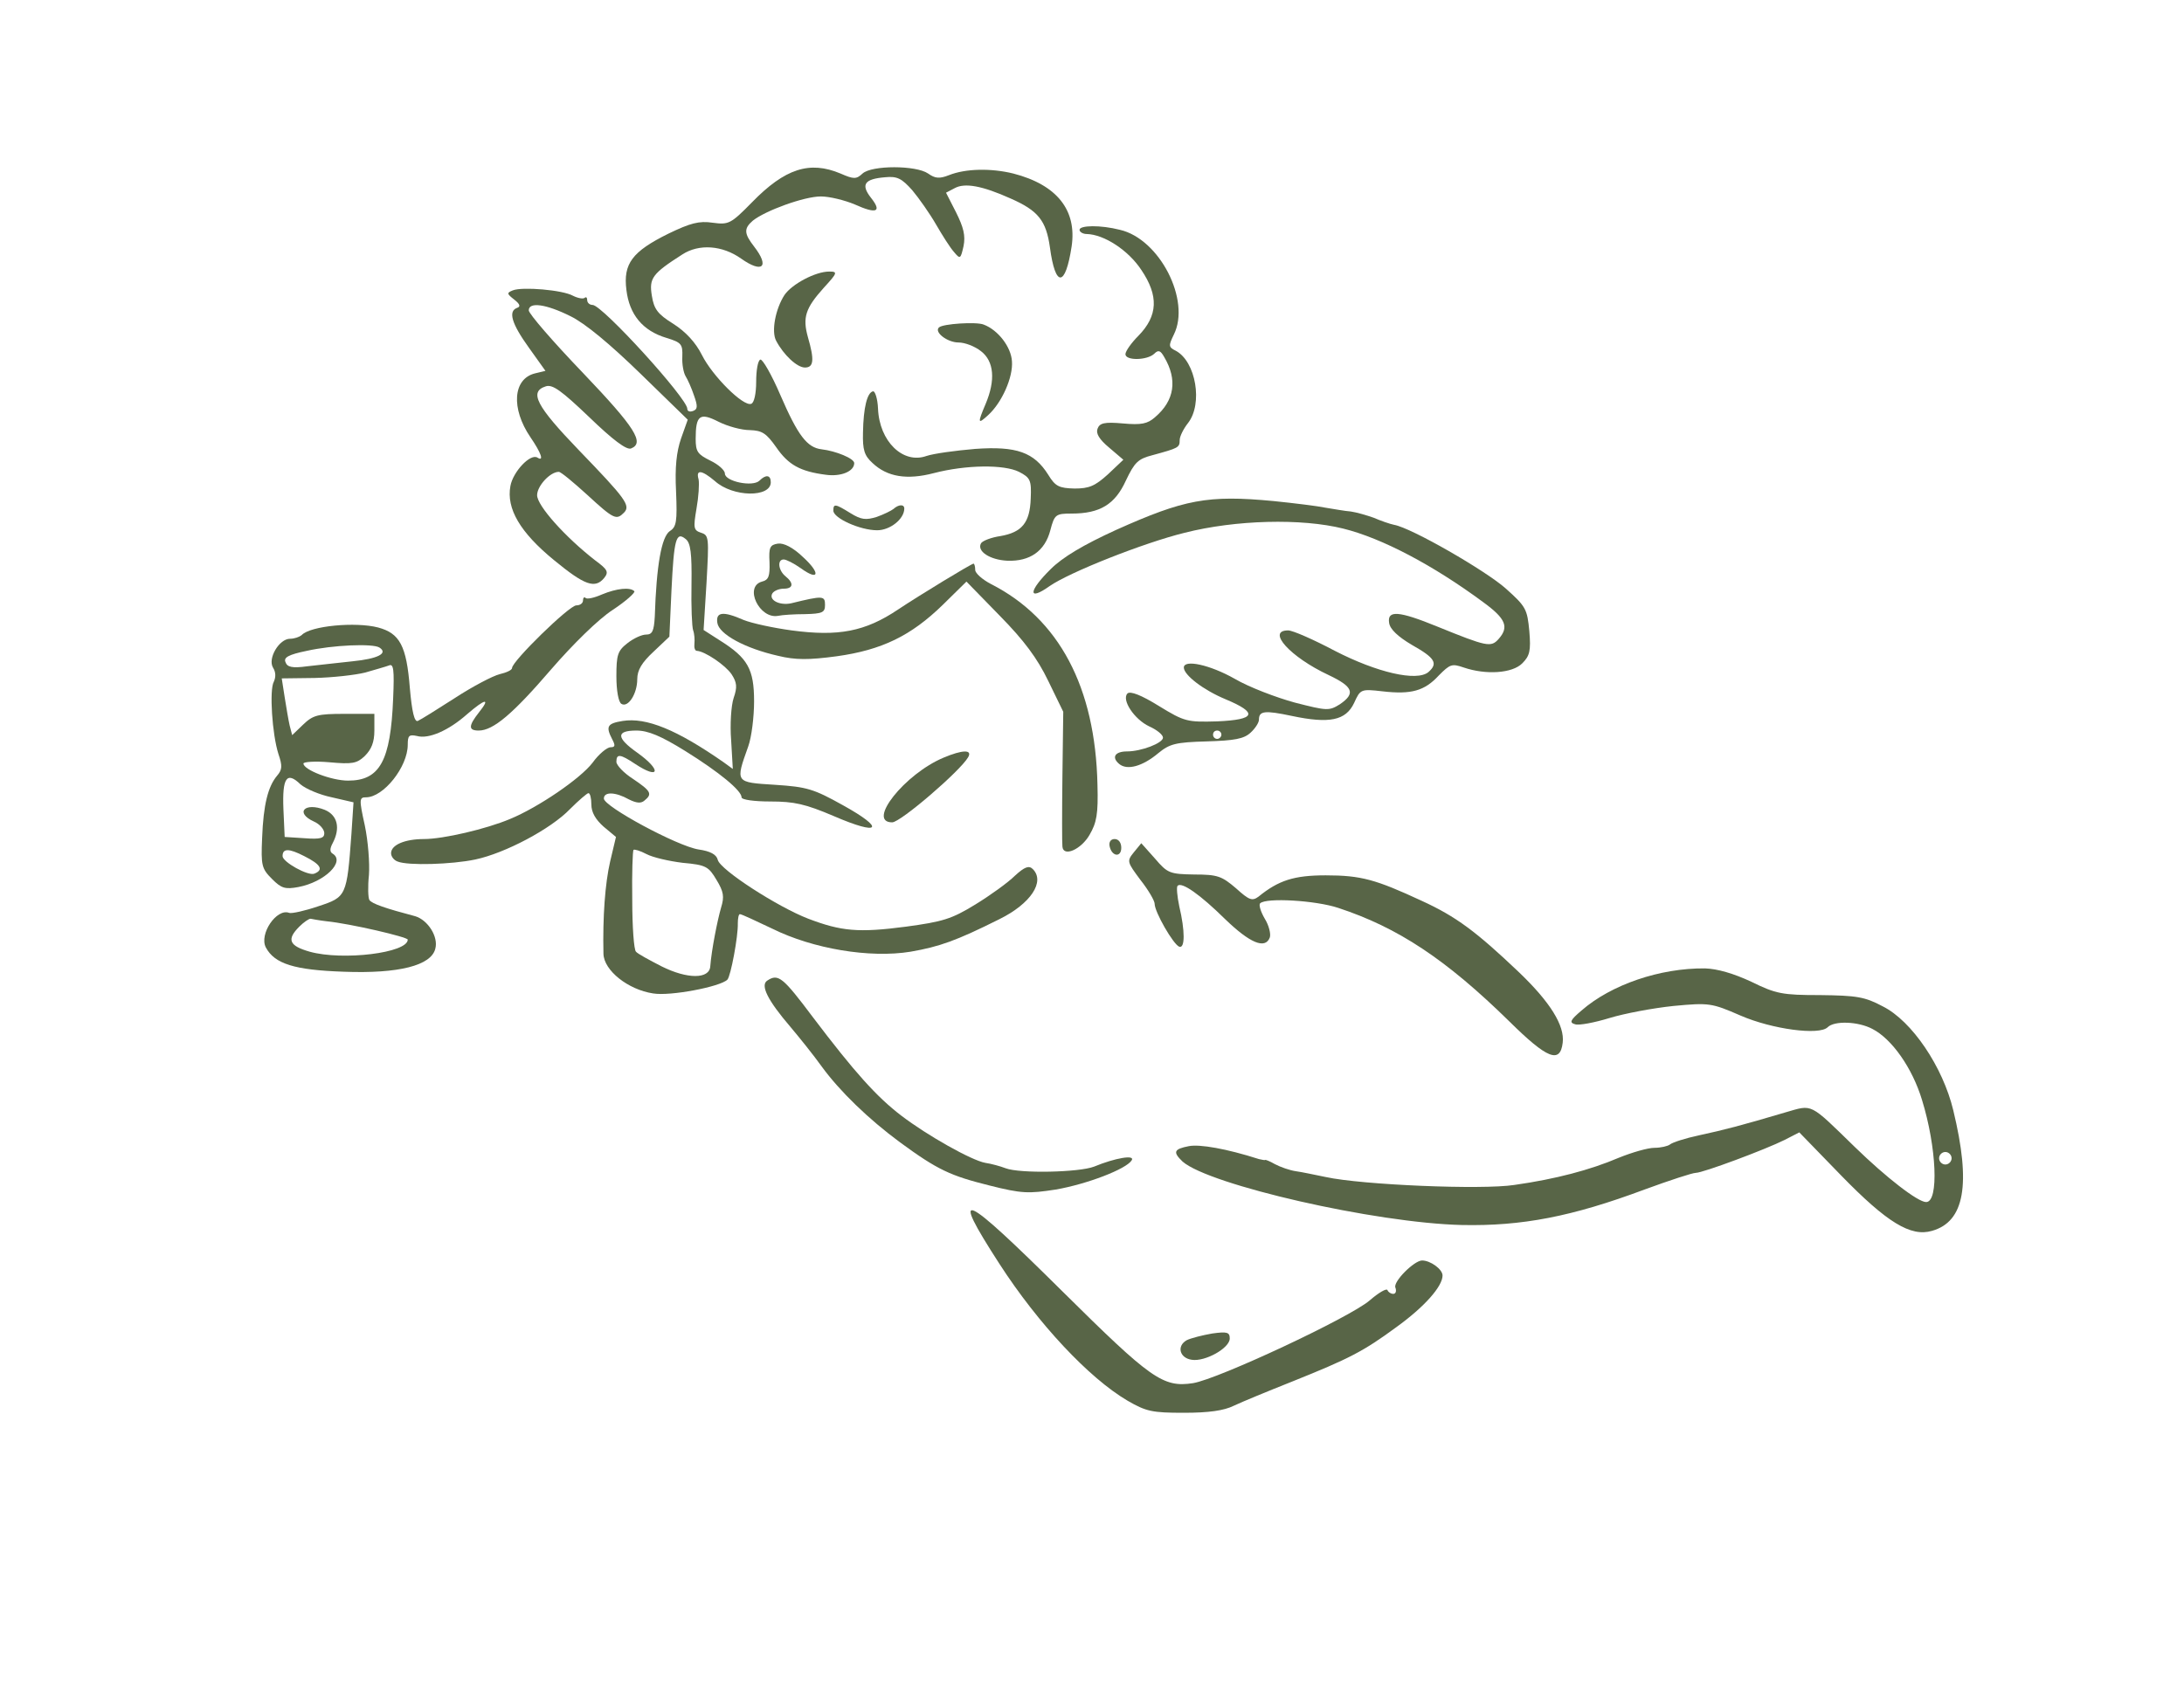
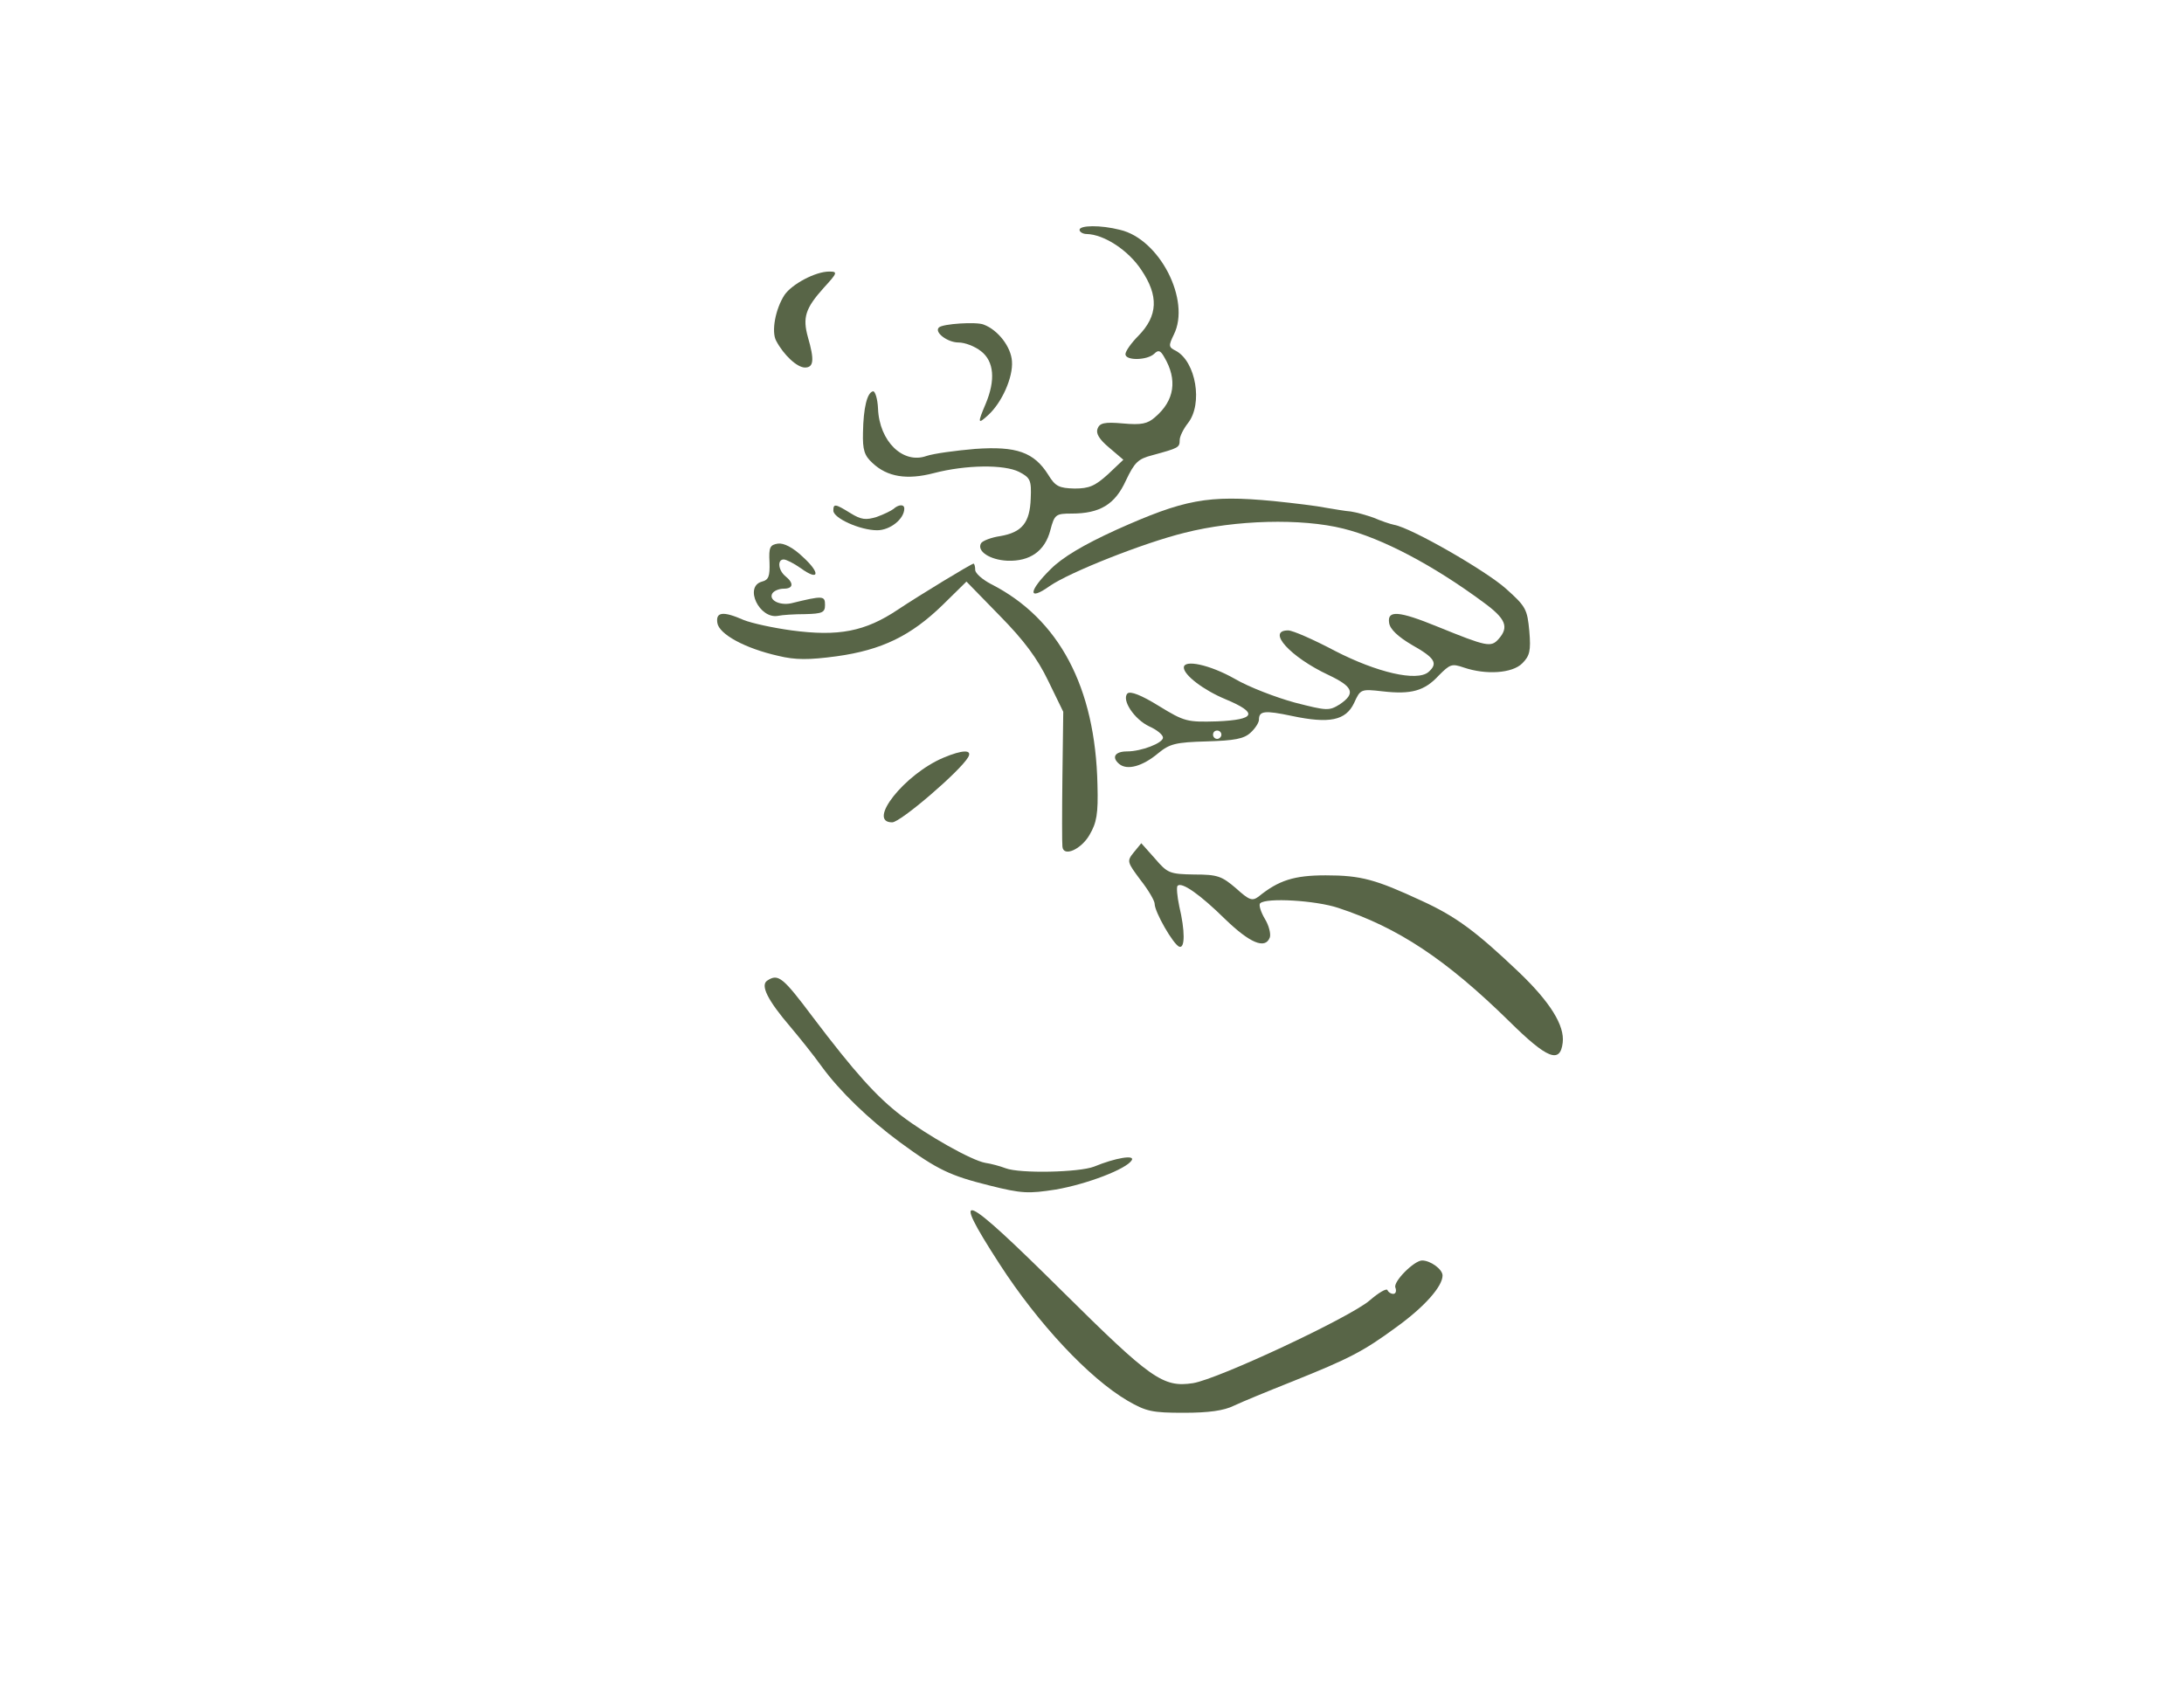
<svg xmlns="http://www.w3.org/2000/svg" width="369" height="288" viewBox="0 0 369 288" fill="none">
-   <path d="M171.187 29.321C178.589 31.225 181.973 35.526 181.056 41.661C179.999 48.572 178.307 48.642 177.39 41.802C176.756 37.289 175.416 35.597 170.764 33.552C165.899 31.366 163.009 30.872 161.317 31.789L159.836 32.565L161.528 35.879C162.797 38.417 163.15 39.828 162.797 41.591C162.304 43.777 162.233 43.847 161.176 42.578C160.541 41.873 159.202 39.757 158.144 37.924C157.087 36.09 155.254 33.481 154.126 32.141C152.364 30.167 151.588 29.744 149.544 29.955C146.089 30.238 145.384 31.154 147.147 33.411C149.05 35.808 148.134 36.231 144.397 34.539C142.705 33.834 140.167 33.199 138.687 33.199C135.867 33.199 129.311 35.597 127.196 37.289C125.645 38.629 125.715 39.475 127.407 41.661C130.086 45.116 128.817 46.245 125.222 43.706C122.049 41.45 118.102 41.167 115.282 43.001C110.206 46.245 109.642 47.02 110.135 49.982C110.488 52.239 111.122 53.085 113.731 54.706C115.846 56.046 117.538 57.88 118.595 59.995C120.357 63.521 125.574 68.739 126.914 68.246C127.407 68.105 127.76 66.553 127.76 64.508C127.76 62.604 128.042 60.912 128.465 60.771C128.817 60.63 130.368 63.309 131.849 66.765C134.81 73.605 136.361 75.65 138.828 75.932C141.225 76.214 144.327 77.483 144.327 78.259C144.327 79.669 142.071 80.586 139.533 80.233C135.162 79.669 133.188 78.541 131.144 75.579C129.452 73.182 128.747 72.759 126.702 72.688C125.292 72.688 122.966 72.053 121.415 71.278C118.243 69.656 117.538 70.15 117.538 74.169C117.538 76.355 117.89 76.778 120.005 77.836C121.344 78.47 122.472 79.458 122.472 80.022C122.472 81.362 127.196 82.349 128.324 81.221C129.381 80.163 130.227 80.233 130.227 81.503C130.227 84.112 123.812 84.041 120.78 81.291C118.524 79.387 117.538 79.317 118.031 81.009C118.172 81.785 118.031 83.971 117.679 85.945C117.115 89.259 117.185 89.612 118.454 90.035C119.793 90.458 119.793 90.881 119.37 98.497L118.877 106.465L121.626 108.228C126.35 111.19 127.407 113.094 127.407 118.524C127.407 121.133 126.984 124.588 126.42 126.139C124.235 132.274 124.164 132.204 130.932 132.627C136.361 132.979 137.488 133.332 142.423 136.082C149.685 140.101 148.698 141.3 140.872 137.915C136.079 135.87 134.175 135.447 130.157 135.447C127.478 135.447 125.292 135.165 125.292 134.742C125.292 133.614 121.556 130.511 115.775 126.915C111.686 124.376 109.501 123.46 107.527 123.46C104.072 123.46 104.072 124.658 107.668 127.197C111.827 130.159 111.475 131.851 107.315 129.101C104.777 127.409 104.143 127.338 104.143 128.748C104.143 129.312 105.412 130.652 106.963 131.639C109.994 133.684 110.276 134.178 108.866 135.306C108.302 135.8 107.527 135.729 106.258 135.095C104.002 133.825 102.028 133.755 102.028 134.954C102.028 136.294 114.436 142.993 118.031 143.557C120.005 143.839 121.062 144.403 121.274 145.32C121.697 147.012 131.426 153.288 136.572 155.262C142.141 157.378 145.032 157.66 153.069 156.602C159.272 155.756 160.753 155.333 164.771 152.865C167.309 151.313 170.341 149.127 171.469 147.999C173.161 146.448 173.865 146.236 174.5 146.871C176.615 148.986 174.147 152.724 168.86 155.333C161.528 159 158.708 159.987 153.844 160.833C146.935 161.961 137.347 160.339 130.509 156.955C127.689 155.615 125.292 154.487 125.01 154.487C124.799 154.487 124.658 155.192 124.658 156.038C124.728 158.224 123.459 164.994 122.895 165.558C121.697 166.756 113.237 168.378 110.347 167.885C106.117 167.25 102.028 164.006 101.957 161.186C101.816 154.91 102.239 149.268 103.085 145.602L104.072 141.441L101.957 139.678C100.618 138.48 99.913 137.281 99.913 135.941C99.913 134.883 99.701 134.037 99.419 134.037C99.208 134.037 97.798 135.236 96.318 136.717C93.075 140.101 85.32 144.191 80.314 145.249C76.296 146.095 68.964 146.307 67.202 145.602C66.567 145.39 66.074 144.755 66.074 144.191C66.074 142.781 68.4 141.794 71.643 141.794C74.886 141.794 82.147 140.101 86.166 138.409C90.96 136.435 98.08 131.569 100.124 128.889C101.182 127.409 102.592 126.28 103.156 126.28C103.931 126.28 104.002 125.998 103.438 124.94C102.31 122.754 102.592 122.261 105.2 121.838C109.219 121.203 114.365 123.319 122.261 128.819L123.812 129.947L123.53 125.081C123.318 122.472 123.53 119.229 123.953 117.959C124.587 116.126 124.517 115.35 123.6 113.94C122.543 112.389 119.088 110.062 117.749 109.991C117.397 109.991 117.256 109.427 117.326 108.792C117.397 108.158 117.326 107.1 117.115 106.536C116.903 105.972 116.762 102.446 116.833 98.709C116.903 93.561 116.692 91.727 115.846 91.093C114.224 89.753 113.872 91.093 113.449 99.766L113.096 107.594L110.417 110.132C108.443 111.966 107.668 113.235 107.668 114.786C107.668 117.254 106.117 119.652 104.989 118.947C104.495 118.665 104.143 116.69 104.143 114.293C104.143 110.696 104.354 109.991 105.976 108.722C107.033 107.876 108.443 107.241 109.148 107.241C110.206 107.241 110.488 106.677 110.629 104.209C110.911 95.535 111.757 90.74 113.167 89.753C114.295 89.048 114.436 88.131 114.224 83.054C114.013 78.964 114.295 76.355 115.07 74.098L116.198 70.925L108.232 63.169C103.085 58.162 98.856 54.636 96.388 53.437C92.299 51.392 89.338 50.969 89.338 52.45C89.338 53.014 93.427 57.739 98.503 63.027C107.386 72.335 108.937 74.874 106.61 75.791C105.835 76.073 103.508 74.31 99.561 70.502C94.837 65.989 93.357 64.931 92.229 65.284C89.338 66.201 90.607 68.598 97.798 76.073C105.694 84.253 106.61 85.451 105.412 86.65C104.143 87.92 103.72 87.778 99.208 83.618C96.882 81.503 94.767 79.74 94.414 79.74C92.934 79.74 90.748 82.137 90.748 83.689C90.748 85.451 95.472 90.74 100.547 94.689C102.662 96.24 102.874 96.664 102.098 97.651C100.547 99.555 98.785 98.92 93.639 94.689C87.858 89.965 85.531 85.945 86.236 82.137C86.659 79.74 89.62 76.567 90.819 77.342C91.947 78.047 91.453 76.567 89.62 73.887C86.307 69.021 86.659 64.015 90.396 63.098L92.158 62.675L89.338 58.726C86.448 54.706 85.813 52.591 87.364 52.027C87.999 51.815 87.858 51.392 86.871 50.617C85.602 49.629 85.602 49.488 86.659 49.065C88.281 48.431 95.049 48.995 96.811 49.982C97.657 50.405 98.503 50.546 98.785 50.335C98.996 50.123 99.208 50.264 99.208 50.687C99.208 51.181 99.631 51.533 100.124 51.533C101.746 51.533 116.128 67.329 116.128 69.092C116.128 69.515 116.551 69.656 117.115 69.444C117.89 69.162 117.89 68.598 117.256 66.835C116.833 65.566 116.198 64.156 115.846 63.592C115.493 63.027 115.211 61.547 115.282 60.277C115.352 58.162 115.141 57.88 112.603 57.104C108.584 55.905 106.328 53.155 105.835 48.995C105.271 44.552 106.822 42.507 112.955 39.475C116.621 37.712 118.102 37.289 120.428 37.642C123.107 37.994 123.459 37.853 127.055 34.186C132.624 28.475 136.784 27.135 142 29.321C144.256 30.308 144.679 30.308 145.737 29.321C147.288 27.91 154.761 27.91 156.805 29.321C158.003 30.167 158.708 30.238 160.33 29.603C163.15 28.475 167.45 28.404 171.187 29.321ZM106.822 152.089C106.822 156.602 107.104 160.551 107.456 160.833C107.738 161.186 109.712 162.243 111.757 163.301C116.128 165.487 119.864 165.487 120.005 163.301C120.216 160.551 121.203 155.544 121.838 153.358C122.402 151.525 122.261 150.679 121.062 148.704C119.723 146.448 119.3 146.166 115.352 145.813C113.026 145.531 110.276 144.896 109.219 144.332C108.161 143.768 107.174 143.486 107.033 143.627C106.892 143.768 106.751 147.576 106.822 152.089Z" fill="#586547" />
  <path d="M189.234 38.841C195.931 40.392 201.218 50.758 198.328 56.54C197.411 58.444 197.411 58.656 198.68 59.29C202.064 61.124 203.263 68.246 200.725 71.49C199.949 72.477 199.315 73.746 199.315 74.381C199.315 75.65 199.103 75.72 194.732 76.919C192.265 77.554 191.701 78.118 190.221 81.221C188.388 85.24 185.85 86.791 181.056 86.791C178.377 86.791 178.165 86.933 177.46 89.612C176.544 93.138 174.006 94.901 170.199 94.76C167.238 94.619 164.982 93.138 165.758 91.798C166.04 91.375 167.52 90.811 169.001 90.599C172.667 89.965 174.006 88.343 174.147 84.253C174.288 81.15 174.076 80.727 172.173 79.74C169.635 78.471 163.22 78.541 157.791 79.951C153.209 81.15 149.896 80.586 147.428 78.259C146.018 76.99 145.736 76.002 145.807 73.111C145.877 68.88 146.512 66.342 147.499 66.13C147.851 66.06 148.274 67.4 148.345 69.021C148.556 74.592 152.575 78.471 156.522 77.06C157.791 76.637 161.457 76.144 164.771 75.862C171.75 75.368 174.711 76.426 177.108 80.233C178.306 82.208 178.941 82.49 181.549 82.561C184.017 82.561 185.004 82.137 187.189 80.163L189.798 77.695L187.401 75.65C185.709 74.24 185.145 73.252 185.427 72.477C185.779 71.49 186.555 71.278 189.727 71.56C192.829 71.842 193.886 71.63 195.155 70.502C198.469 67.682 198.962 64.156 196.706 60.348C196.072 59.22 195.719 59.079 195.014 59.784C193.816 60.912 190.15 60.983 190.15 59.854C190.15 59.361 191.137 57.95 192.335 56.752C195.649 53.367 195.79 49.982 192.829 45.61C190.644 42.296 186.555 39.616 183.594 39.546C182.959 39.546 182.395 39.193 182.395 38.841C182.395 38.065 185.92 37.994 189.234 38.841Z" fill="#586547" />
  <path d="M139.176 48.642C136.074 52.097 135.581 53.648 136.497 56.963C137.625 60.841 137.484 62.11 136.004 62.11C134.664 62.11 132.408 59.995 131.139 57.597C130.293 56.046 130.998 52.238 132.549 49.841C133.818 48.007 137.766 45.892 140.092 45.892C141.573 45.892 141.502 46.103 139.176 48.642Z" fill="#586547" />
  <path d="M166.182 54.847C168.65 55.764 170.835 58.655 170.976 61.053C171.188 63.732 169.284 68.034 166.958 70.149C165.195 71.771 165.125 71.559 166.535 68.245C168.227 64.226 167.945 61.053 165.759 59.36C164.702 58.514 163.01 57.879 161.952 57.879C160.049 57.879 157.793 56.116 158.639 55.341C159.273 54.706 164.984 54.353 166.182 54.847Z" fill="#586547" />
  <path d="M215.175 84.676C218.629 85.028 222.647 85.522 223.987 85.804C225.326 86.015 227.23 86.368 228.217 86.439C229.204 86.579 230.896 87.073 232.094 87.496C233.222 87.99 234.843 88.554 235.548 88.695C238.439 89.189 251.058 96.452 254.442 99.484C257.826 102.516 258.037 102.939 258.39 106.677C258.672 109.991 258.46 110.837 257.191 112.106C255.499 113.799 251.058 114.081 247.322 112.811C245.277 112.106 244.995 112.247 243.092 114.151C240.695 116.76 238.439 117.395 233.575 116.831C229.909 116.408 229.838 116.478 228.781 118.805C227.371 121.767 224.621 122.331 218.276 120.991C213.624 120.004 212.707 120.145 212.707 121.626C212.707 122.12 212.073 123.107 211.297 123.812C210.169 124.87 208.548 125.152 203.895 125.293C198.607 125.434 197.62 125.716 195.717 127.267C193.038 129.524 190.43 130.229 189.09 129.101C187.751 127.972 188.385 126.985 190.43 126.985C192.827 126.985 196.493 125.575 196.493 124.658C196.493 124.165 195.435 123.318 194.166 122.754C191.628 121.555 189.443 118.241 190.5 117.183C190.994 116.76 192.827 117.465 195.788 119.299C200.158 121.979 200.581 122.049 205.657 121.908C212.143 121.626 212.637 120.498 207.067 118.171C203.331 116.619 200.017 114.081 200.017 112.811C200.017 111.401 204.388 112.318 208.618 114.715C211.015 116.126 215.668 117.889 218.77 118.735C224.269 120.145 224.551 120.145 226.384 119.017C229.063 117.183 228.64 116.055 224.48 114.081C217.994 111.049 213.906 106.536 217.642 106.536C218.417 106.536 221.942 108.087 225.538 109.991C232.658 113.658 239.355 115.209 241.329 113.587C243.021 112.106 242.457 111.19 238.58 109.004C236.183 107.593 234.843 106.324 234.702 105.266C234.35 103.08 236.324 103.221 242.88 105.901C251.199 109.286 251.904 109.427 253.173 108.016C255.006 105.971 254.442 104.561 250.565 101.74C242.175 95.535 233.504 90.951 226.948 89.33C219.898 87.567 208.759 87.849 200.158 90.035C193.25 91.727 180.63 96.734 177.317 99.061C173.651 101.67 173.722 99.907 177.529 96.17C179.502 94.195 183.027 92.08 188.597 89.541C200.088 84.394 204.036 83.618 215.175 84.676ZM204.952 124.165C204.952 124.517 205.234 124.87 205.657 124.87C206.01 124.87 206.362 124.517 206.362 124.165C206.362 123.741 206.01 123.459 205.657 123.459C205.234 123.459 204.952 123.741 204.952 124.165Z" fill="#586547" />
  <path d="M152.785 85.945C152.785 87.707 150.388 89.611 148.203 89.611C145.312 89.611 140.8 87.566 140.8 86.297C140.8 85.098 141.082 85.098 143.691 86.72C145.524 87.848 146.299 87.919 148.132 87.355C149.331 86.932 150.6 86.297 150.952 86.015C151.798 85.239 152.785 85.169 152.785 85.945Z" fill="#586547" />
  <path d="M135.654 94.125C138.686 96.875 138.404 98.286 135.302 96.029C134.103 95.183 132.834 94.548 132.411 94.548C131.283 94.548 131.495 96.382 132.693 97.369C134.174 98.568 134.033 99.484 132.411 99.484C131.636 99.484 130.79 99.837 130.508 100.26C129.803 101.388 131.706 102.376 133.68 101.952C139.109 100.613 139.391 100.683 139.391 102.234C139.391 103.504 138.968 103.715 136.007 103.786C134.174 103.786 132.129 103.927 131.495 104.068C128.322 104.703 125.643 99.132 128.745 98.286C129.873 98.004 130.085 97.369 130.014 95.042C129.873 92.503 130.085 92.08 131.424 91.869C132.411 91.728 133.962 92.503 135.654 94.125Z" fill="#586547" />
  <path d="M164.768 96.311C164.768 96.875 165.966 97.933 167.447 98.708C178.938 104.561 185.071 116.126 185.424 132.626C185.565 137.562 185.283 139.043 184.084 141.088C182.674 143.556 179.643 144.896 179.502 143.063C179.431 142.569 179.431 137.21 179.502 131.216L179.643 120.286L177.105 115.068C175.272 111.26 173.016 108.228 168.927 104.067L163.287 98.285L159.269 102.234C153.911 107.452 148.976 109.85 141.362 110.907C136.639 111.542 134.383 111.542 131.493 110.837C125.853 109.568 121.482 107.17 121.2 105.266C120.918 103.433 122.117 103.221 125.641 104.773C127.051 105.337 130.647 106.112 133.749 106.535C141.644 107.593 146.156 106.747 151.726 103.01C155.321 100.612 164.133 95.253 164.486 95.253C164.627 95.253 164.768 95.746 164.768 96.311Z" fill="#586547" />
-   <path d="M107.173 99.907C107.384 100.118 105.763 101.599 103.507 103.08C101.11 104.631 96.81 108.862 93.144 113.093C86.658 120.638 83.344 123.459 80.877 123.459C79.115 123.459 79.115 122.683 80.948 120.356C82.921 117.888 82.005 118.029 78.903 120.709C75.801 123.459 72.417 124.94 70.443 124.376C69.104 124.094 68.892 124.305 68.892 125.857C68.892 129.594 64.803 134.742 61.843 134.742C60.715 134.742 60.644 135.024 61.631 139.466C62.195 142.146 62.477 145.883 62.336 147.858C62.125 149.832 62.195 151.736 62.407 152.089C62.83 152.723 65.085 153.499 70.161 154.839C72.276 155.473 74.109 158.294 73.545 160.339C72.84 163.16 67.412 164.57 58.106 164.217C49.717 163.935 46.404 162.877 44.923 160.127C43.725 157.871 46.756 153.428 48.871 154.275C49.294 154.416 51.55 153.922 53.806 153.146C58.529 151.595 58.6 151.454 59.375 140.947L59.728 135.588L56.062 134.742C54.017 134.318 51.691 133.331 50.774 132.556C48.448 130.299 47.672 131.427 47.884 136.716L48.096 141.441L51.409 141.652C54.158 141.864 54.793 141.652 54.793 140.806C54.793 140.171 54.017 139.255 53.03 138.832C49.787 137.351 51.479 135.517 54.863 136.857C57.049 137.774 57.542 139.96 56.203 142.498C55.709 143.415 55.709 143.979 56.203 144.261C58.388 145.601 54.863 149.056 50.422 149.903C48.166 150.326 47.532 150.114 45.98 148.563C44.218 146.8 44.077 146.306 44.289 141.582C44.5 136.011 45.276 132.908 46.827 131.075C47.672 130.088 47.743 129.453 47.038 127.408C45.98 124.094 45.487 116.548 46.263 115.209C46.615 114.433 46.615 113.587 46.121 112.811C45.205 111.26 47.179 107.946 49.012 107.946C49.717 107.946 50.563 107.663 50.986 107.311C52.466 105.76 60.08 105.054 63.887 106.042C67.553 107.029 68.681 109.144 69.245 116.266C69.597 120.286 70.02 122.049 70.584 121.837C71.078 121.626 73.898 119.863 76.859 117.959C79.89 115.984 83.274 114.221 84.402 113.939C85.6 113.657 86.517 113.234 86.517 112.882C86.517 111.753 96.175 102.304 97.374 102.304C98.008 102.304 98.502 101.952 98.502 101.458C98.502 101.035 98.713 100.823 98.925 101.035C99.136 101.317 100.405 101.035 101.674 100.471C104.212 99.413 106.468 99.201 107.173 99.907ZM51.832 109.99C48.73 110.625 47.884 111.119 48.236 111.894C48.519 112.741 49.364 112.952 51.902 112.6C53.665 112.388 57.119 112.035 59.587 111.753C63.816 111.33 65.65 110.414 64.099 109.426C62.971 108.721 56.203 109.003 51.832 109.99ZM61.702 113.657C60.01 114.08 56.203 114.504 53.171 114.574L47.602 114.645L48.096 117.818C48.377 119.581 48.73 121.696 48.941 122.613L49.364 124.235L51.197 122.472C52.889 120.85 53.665 120.638 58.177 120.638H63.253V123.459C63.253 125.433 62.759 126.632 61.631 127.761C60.292 129.03 59.516 129.171 55.639 128.818C53.242 128.607 51.268 128.748 51.268 129.03C51.268 130.088 55.991 131.921 58.811 131.921C64.169 131.921 66.002 128.607 66.425 118.029C66.636 113.164 66.496 112.106 65.72 112.459C65.156 112.67 63.394 113.164 61.702 113.657ZM47.743 144.684C47.743 145.672 52.043 148.069 53.101 147.646C54.722 147.011 54.229 146.095 51.409 144.684C48.8 143.345 47.743 143.345 47.743 144.684ZM50.563 156.602C48.377 158.788 48.871 159.845 52.325 160.832C57.895 162.384 68.892 161.044 68.892 158.788C68.892 158.364 59.305 156.108 55.145 155.685C53.947 155.544 52.819 155.332 52.466 155.262C52.184 155.262 51.338 155.826 50.563 156.602Z" fill="#586547" />
  <path d="M163.572 127.972C162.232 130.299 152.151 138.973 150.741 138.973C146.37 138.973 152.856 130.793 159.413 128.043C162.585 126.703 164.347 126.632 163.572 127.972Z" fill="#586547" />
-   <path d="M189.445 143.274C189.445 144.967 187.824 144.755 187.471 142.992C187.33 142.287 187.683 141.793 188.317 141.793C189.022 141.793 189.445 142.428 189.445 143.274Z" fill="#586547" />
  <path d="M195.153 145.108C197.268 147.576 197.62 147.717 201.78 147.787C205.728 147.787 206.433 148.069 208.829 150.114C211.085 152.159 211.579 152.3 212.636 151.525C216.02 148.775 218.629 147.928 223.987 147.928C229.979 147.928 232.446 148.634 240.201 152.23C246.052 154.909 249.436 157.448 256.698 164.359C261.914 169.365 264.382 173.314 264.029 176.205C263.606 179.802 261.421 178.955 255.006 172.609C244.29 162.102 236.183 156.743 226.101 153.429C222.295 152.159 213.905 151.666 212.918 152.653C212.636 152.864 212.989 154.063 213.694 155.262C214.399 156.39 214.751 157.871 214.54 158.435C213.764 160.48 211.156 159.352 206.996 155.333C202.767 151.172 199.665 148.986 198.96 149.691C198.748 149.903 198.889 151.454 199.242 153.147C200.229 157.307 200.229 160.339 199.242 159.987C198.255 159.634 195.082 154.134 195.082 152.723C195.082 152.23 194.025 150.396 192.685 148.704C190.429 145.672 190.359 145.531 191.557 144.05L192.826 142.499L195.153 145.108Z" fill="#586547" />
-   <path d="M295.896 165.91C300.055 167.954 301.113 168.166 307.528 168.166C313.662 168.237 315.072 168.448 318.103 170.07C323.038 172.538 328.255 180.295 330.017 187.628C333.049 200.18 331.921 206.456 326.422 208.008C322.826 209.065 318.808 206.597 311.053 198.629L304.003 191.366L301.536 192.635C298.293 194.257 287.718 198.206 286.52 198.206C285.956 198.206 282.078 199.475 277.849 201.026C265.582 205.61 257.122 207.232 246.97 207.02C232.307 206.668 204.319 200.251 199.807 196.302C198.115 194.68 198.327 194.186 200.865 193.693C202.698 193.34 207.209 194.116 212.708 195.879C213.272 196.02 213.766 196.09 213.766 196.02C213.766 195.949 214.541 196.231 215.387 196.725C216.304 197.219 217.925 197.783 218.912 197.924C219.97 198.065 222.226 198.558 223.988 198.911C230.121 200.251 250.425 201.097 255.853 200.251C262.832 199.264 268.684 197.712 273.478 195.667C275.734 194.751 278.413 193.975 279.541 193.975C280.598 193.975 281.796 193.693 282.149 193.411C282.572 193.058 284.757 192.353 287.084 191.859C291.314 190.943 294.063 190.238 301.677 187.981C306.33 186.641 305.625 186.289 313.38 193.834C318.667 198.981 324.025 203.142 325.435 203.142C327.62 203.142 327.197 193.834 324.73 185.866C323.108 180.506 319.654 175.57 316.341 173.878C313.944 172.609 309.925 172.467 308.797 173.596C307.387 175.006 299.421 173.948 294.063 171.621C289.199 169.506 288.776 169.435 282.783 169.999C279.329 170.352 274.465 171.269 271.927 172.044C269.389 172.82 266.78 173.314 266.146 173.102C265.088 172.82 265.3 172.397 267.203 170.775C272.209 166.403 280.457 163.582 288.071 163.653C290.186 163.724 292.865 164.499 295.896 165.91ZM327.62 195.738C327.62 196.302 328.114 196.796 328.678 196.796C329.242 196.796 329.735 196.302 329.735 195.738C329.735 195.174 329.242 194.68 328.678 194.68C328.114 194.68 327.62 195.174 327.62 195.738Z" fill="#586547" />
  <path d="M137.344 171.904C144.393 181.212 148.13 185.373 152.289 188.546C156.731 191.93 164.133 196.091 166.459 196.514C167.446 196.655 168.997 197.078 169.914 197.431C172.311 198.347 182.321 198.136 184.859 197.149C188.455 195.668 191.839 195.104 191.204 196.091C190.288 197.572 183.661 200.11 178.373 201.027C173.791 201.732 172.663 201.732 167.094 200.322C160.608 198.7 158.423 197.713 152.078 193.059C146.72 189.11 141.855 184.385 138.824 180.225C137.414 178.25 135.017 175.289 133.537 173.526C129.73 169.083 128.39 166.474 129.659 165.699C131.492 164.5 132.268 165.134 137.344 171.904Z" fill="#586547" />
  <path d="M179.573 218.303C194.448 233.041 196.493 234.522 201.569 233.746C205.869 233.041 228.005 222.675 231.389 219.784C232.94 218.444 234.28 217.669 234.421 218.021C234.562 218.374 234.985 218.656 235.408 218.656C235.831 218.656 235.972 218.162 235.76 217.598C235.337 216.611 238.933 213.015 240.272 213.015C241.682 213.015 243.727 214.495 243.727 215.553C243.727 217.387 240.695 220.842 235.901 224.297C230.332 228.387 228.005 229.586 218.347 233.464C214.258 235.086 209.817 236.92 208.478 237.554C206.786 238.4 204.177 238.753 200.018 238.753C194.66 238.753 193.673 238.541 190.501 236.708C184.015 232.9 175.414 223.733 168.858 213.579C160.327 200.392 162.442 201.309 179.573 218.303Z" fill="#586547" />
-   <path d="M207.773 226.201C207.773 227.823 203.614 230.15 201.358 229.797C199.314 229.515 198.75 227.47 200.512 226.483C201.217 226.13 203.191 225.637 204.813 225.355C207.35 225.002 207.773 225.143 207.773 226.201Z" fill="#586547" />
</svg>